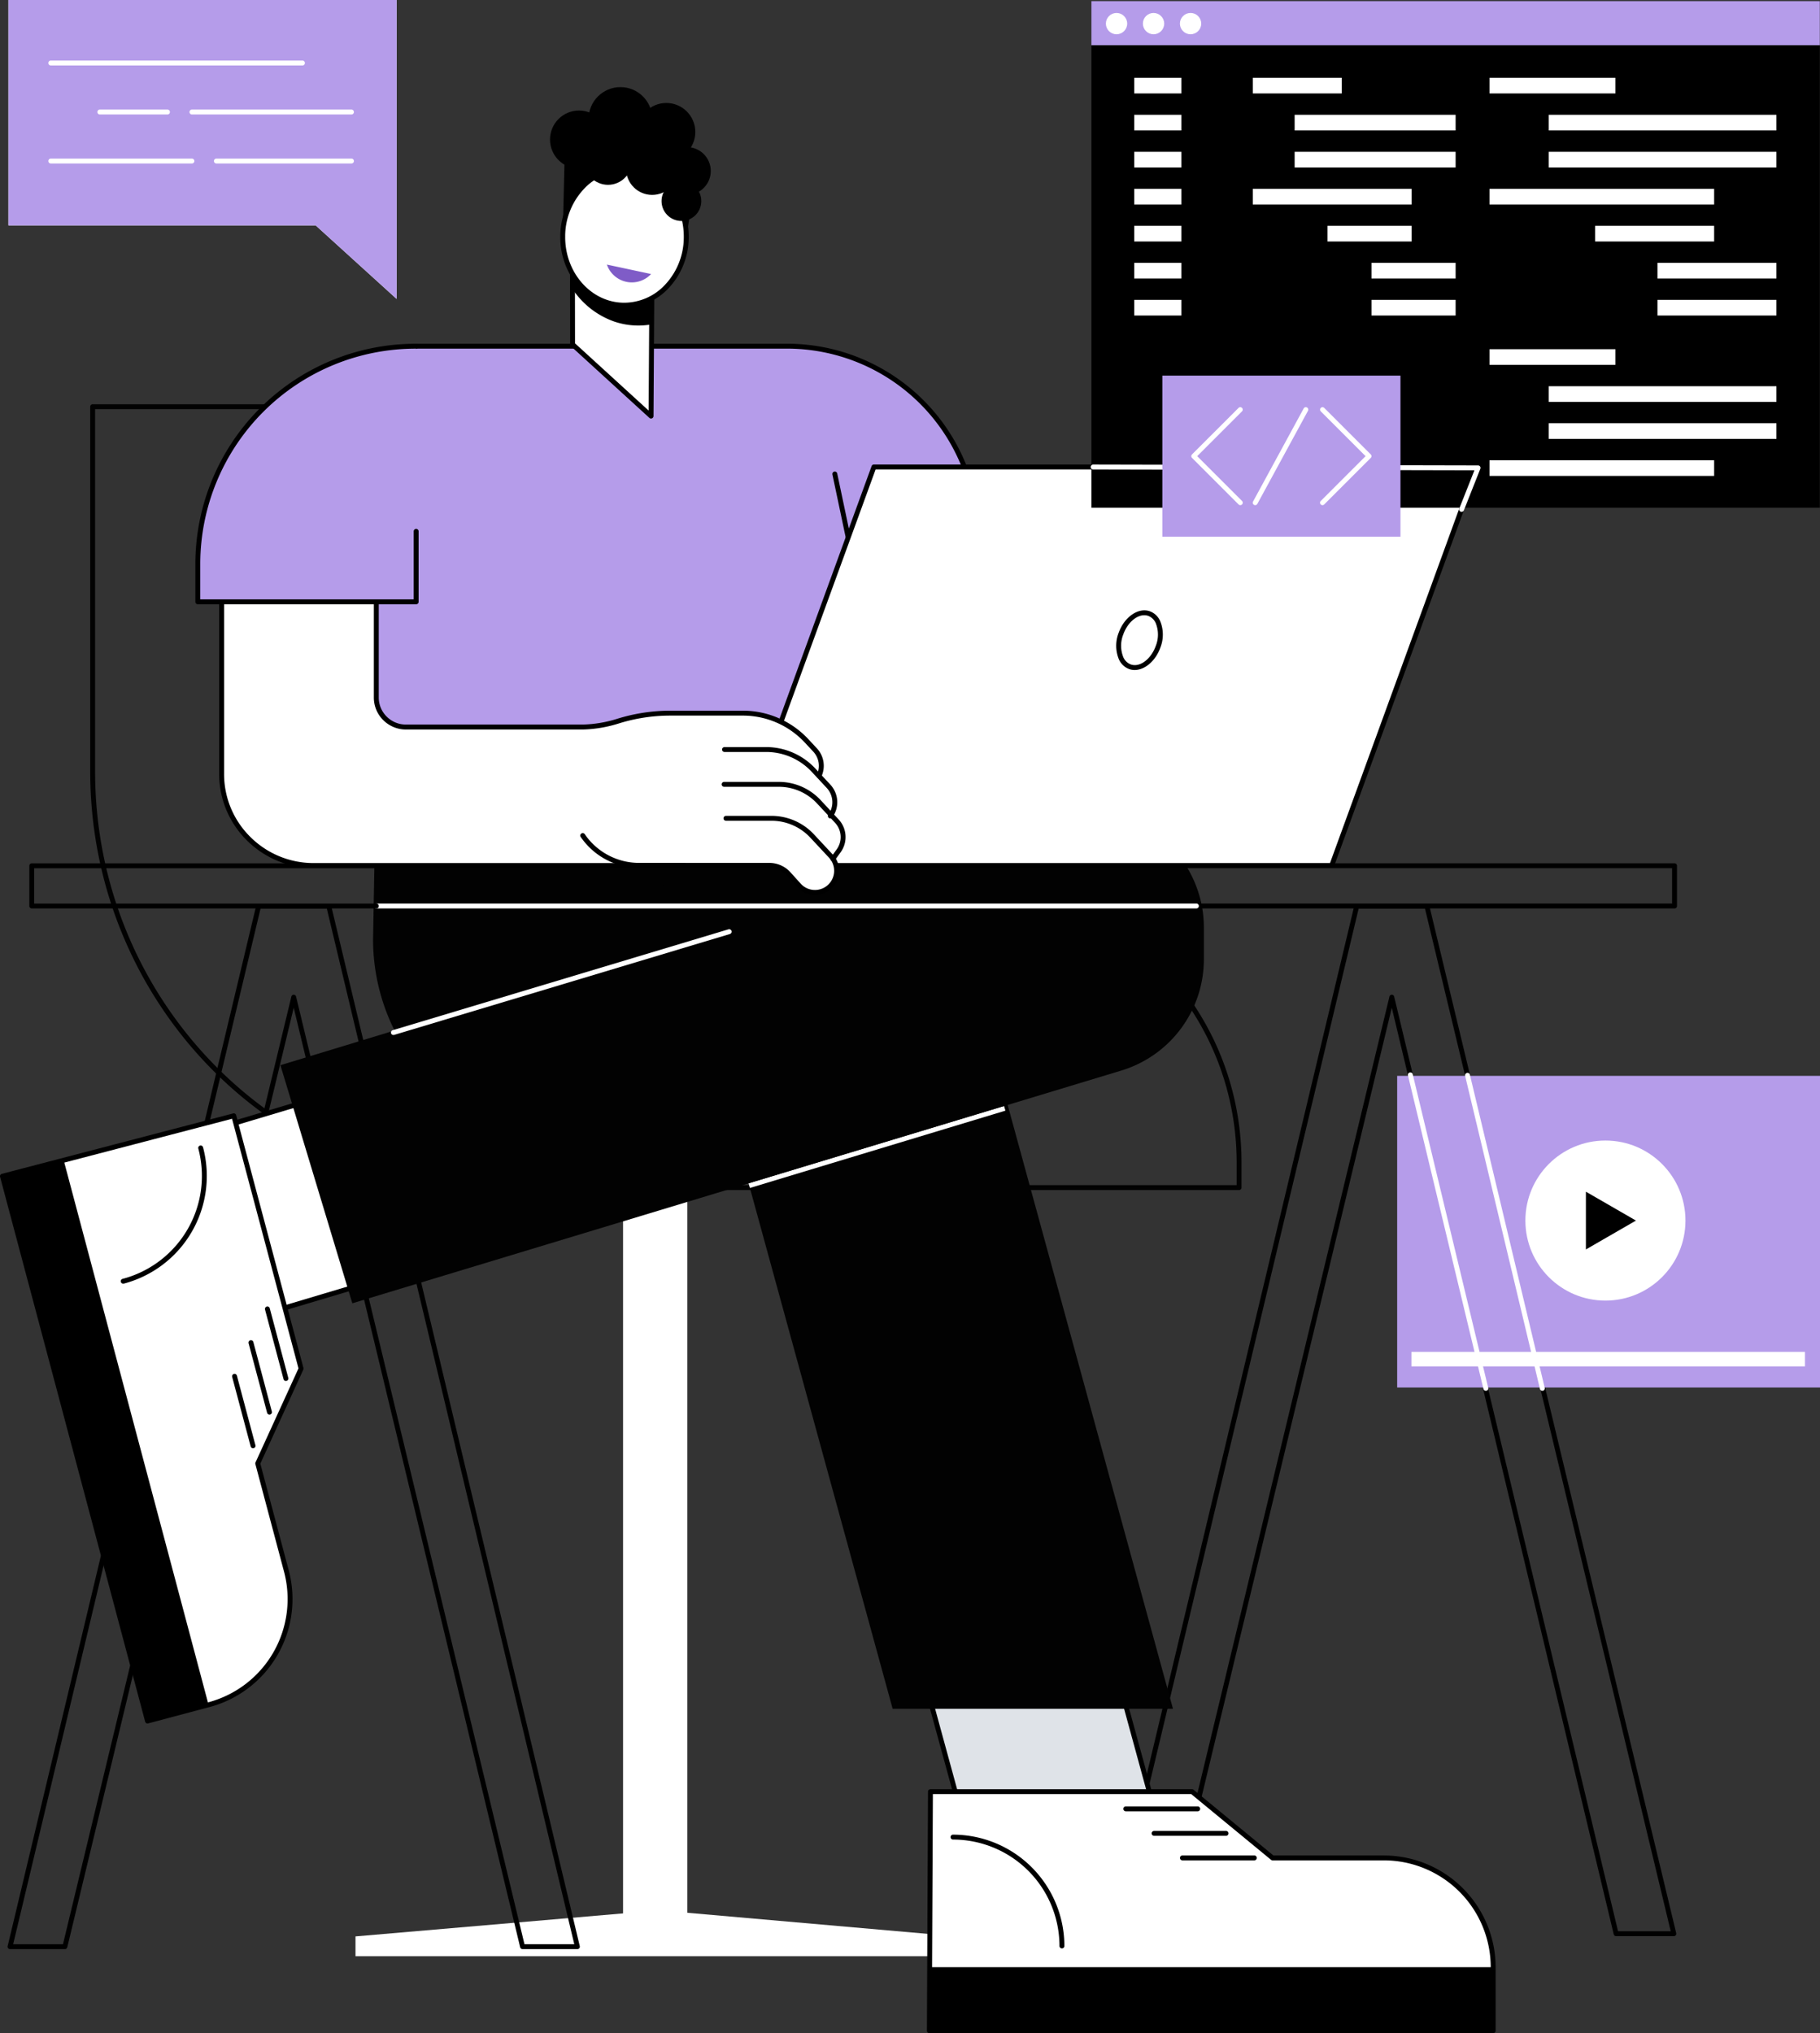
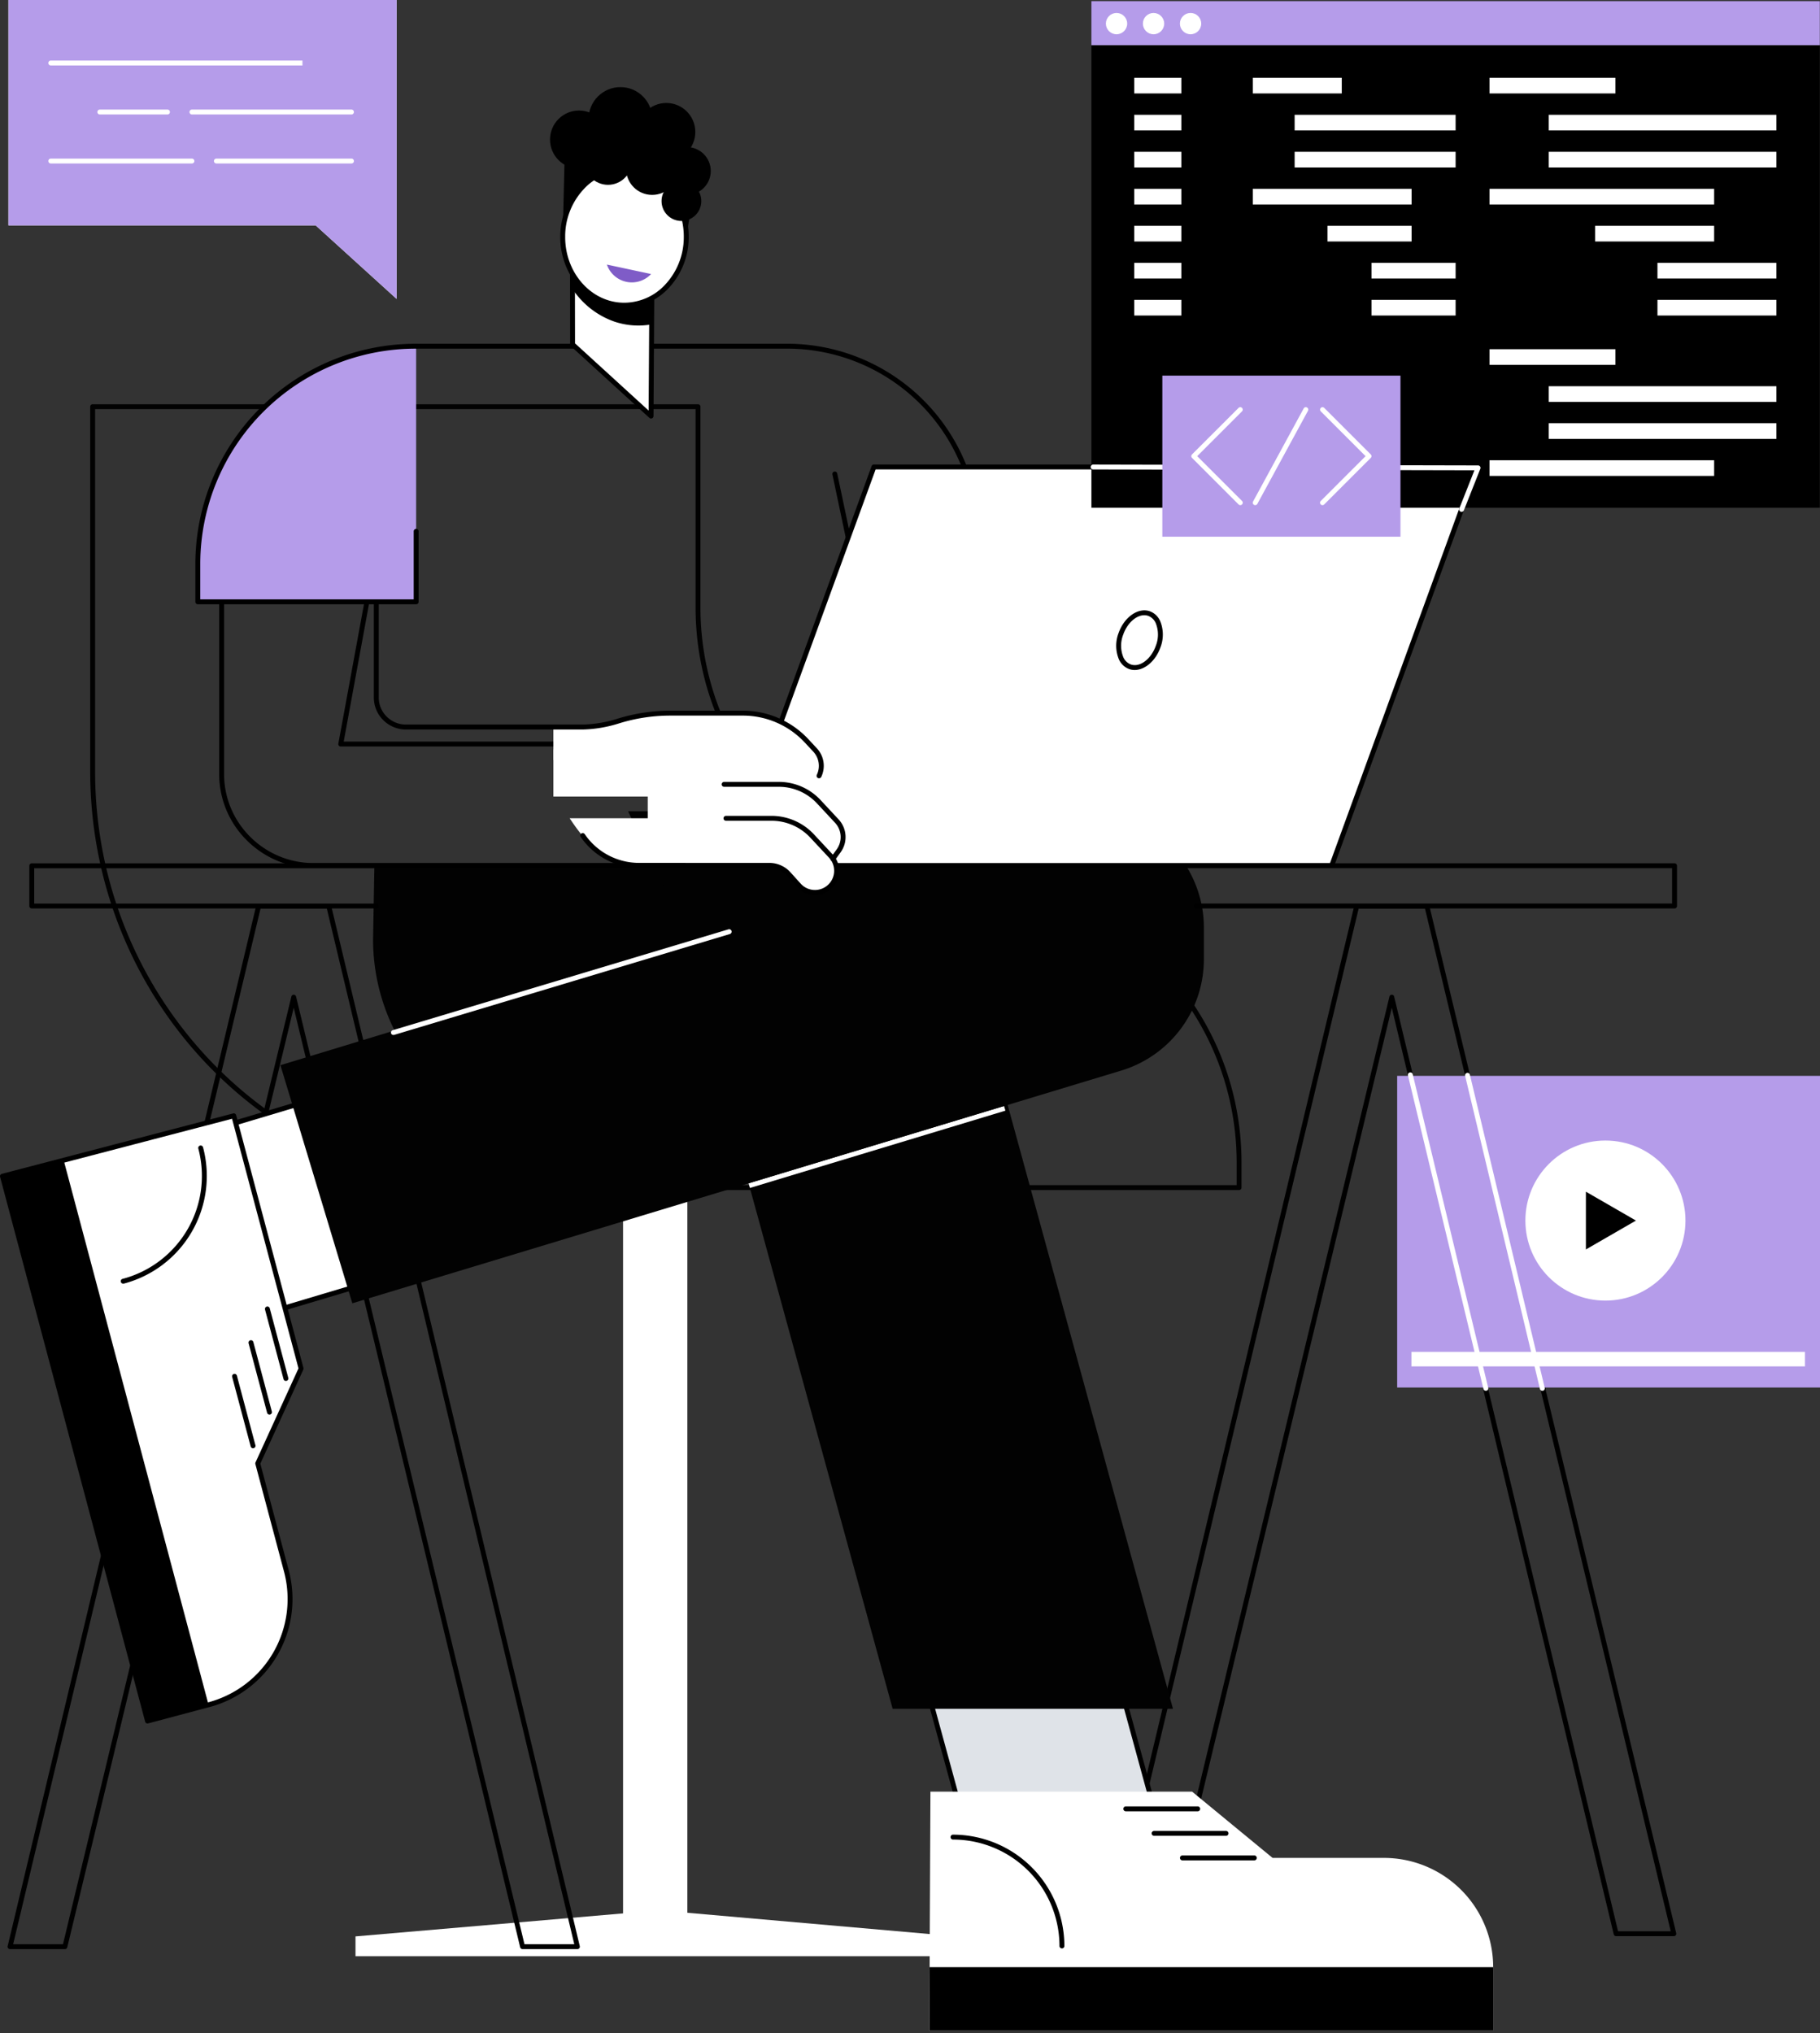
<svg xmlns="http://www.w3.org/2000/svg" width="374.631" height="418.418" viewBox="0 0 374.631 418.418">
  <rect x="0" y="0" width="374.631" height="418.418" fill="#333333" stroke="none" />
  <g id="Illustration" transform="translate(-378.663 -335)">
    <g id="Web_development" data-name="Web development" transform="translate(334.772 335)">
      <g id="Group_29" data-name="Group 29" transform="translate(43.891 17.927)">
        <g id="Group_2" data-name="Group 2" transform="translate(18.566 65.262)">
          <g id="Group_1" data-name="Group 1" transform="translate(54.608 161.125)">
            <rect id="Rectangle_2" data-name="Rectangle 2" width="13.232" height="154.014" transform="translate(55.078)" fill="#fff" />
            <path id="Path_1" data-name="Path 1" d="M970.479,2060.583l-58.557-5.14h-5.369l-59.781,5.14v4.077H970.479Z" transform="translate(-846.77 -1906.388)" fill="#fff" />
          </g>
          <path id="Path_2" data-name="Path 2" d="M844.424,860.554h-152.5c-46.311,0-83.988-38.664-83.988-86.189V699.34a.5.5,0,0,1,.5-.5H733.048a.5.5,0,0,1,.5.5v41.3c0,31.238,24.755,56.652,55.184,56.652,30.985,0,56.193,25.866,56.193,57.661v5.093A.5.5,0,0,1,844.424,860.554ZM608.943,699.845v74.52c0,46.969,37.224,85.18,82.98,85.18h152v-4.589c0-31.238-24.755-56.652-55.184-56.652-30.985,0-56.193-25.866-56.193-57.661v-40.8Z" transform="translate(-607.934 -698.836)" fill="#020202" />
        </g>
        <path id="Path_3" data-name="Path 3" d="M1533.943,1363.569h-11.29a.5.5,0,0,1-.491-.622l51.165-214.134a.5.5,0,0,1,.49-.387h14.453a.5.5,0,0,1,.49.386l50.825,211.463a.5.5,0,0,1-.49.622h-11.882a.5.5,0,0,1-.49-.387l-45.682-190.676-28.6,118.645-.49-.118.49.118-18.008,74.7A.5.5,0,0,1,1533.943,1363.569Zm-10.651-1.009h10.254l47.008-195a.5.5,0,0,1,.981,0l46.078,192.33h10.844l-50.583-210.455h-13.658Z" transform="translate(-1294.553 -980.368)" />
        <path id="Path_4" data-name="Path 4" d="M650.864,1363.56h-11.29a.5.5,0,0,1-.49-.386L592.473,1169.82l-46.611,193.354a.5.5,0,0,1-.49.386h-11.29a.5.5,0,0,1-.491-.621L584.752,1148.8a.5.5,0,0,1,.49-.387h14.442a.5.5,0,0,1,.49.387l51.179,214.137a.5.5,0,0,1-.49.621Zm-10.893-1.009h10.254l-50.938-213.128H585.64l-50.919,213.128h10.254l47.008-195a.5.5,0,0,1,.98,0Z" transform="translate(-532.013 -980.36)" />
        <g id="Group_28" data-name="Group 28">
          <g id="Group_14" data-name="Group 14" transform="translate(0 149.042)">
            <g id="Group_6" data-name="Group 6" transform="translate(0 53.332)">
              <g id="Group_3" data-name="Group 3" transform="translate(42.144)">
                <path id="Path_5" data-name="Path 5" d="M714.971,1353.324l-1.71-40.6,40.214-12.007-.613,41.29Z" transform="translate(-712.756 -1300.215)" fill="#fff" />
                <path id="Path_6" data-name="Path 6" d="M713.27,1352.126a.5.5,0,0,1-.5-.483l-1.71-40.6a.5.5,0,0,1,.359-.5l40.214-12.008a.5.5,0,0,1,.649.491l-.613,41.291a.5.5,0,0,1-.36.476L713.414,1352.1A.5.5,0,0,1,713.27,1352.126Zm-1.19-40.73,1.667,39.557,36.915-11.023.6-40.233Z" transform="translate(-711.055 -1298.513)" />
              </g>
              <g id="Group_5" data-name="Group 5" transform="translate(0 8.823)">
                <g id="Group_4" data-name="Group 4">
                  <path id="Path_7" data-name="Path 7" d="M528.938,1351.745,558.8,1463.867l12.633-3.362a22.489,22.489,0,0,0,15.952-27.518l-5.895-22.136,8.922-19.513-13.856-52.029S529.275,1351.656,528.938,1351.745Z" transform="translate(-528.434 -1338.803)" fill="#fff" />
                  <path id="Path_8" data-name="Path 8" d="M557.1,1462.669a.5.5,0,0,1-.487-.375L526.75,1350.173a.5.5,0,0,1,.358-.617c.334-.089,45.686-11.934,47.617-12.438a.5.5,0,0,1,.615.358l13.855,52.029a.5.5,0,0,1-.029.34l-8.846,19.349,5.848,21.961a22.993,22.993,0,0,1-16.309,28.135l-12.633,3.362A.516.516,0,0,1,557.1,1462.669ZM527.855,1350.4l29.6,111.145,12.146-3.232a21.985,21.985,0,0,0,15.594-26.9l-5.895-22.136a.506.506,0,0,1,.029-.339l8.846-19.349-13.68-51.37C569.784,1339.451,532.565,1349.171,527.855,1350.4Z" transform="translate(-526.733 -1337.102)" />
                </g>
                <path id="Path_9" data-name="Path 9" d="M541.544,1379.3l29.818,112.071-12.566,3.344-29.859-112.121Z" transform="translate(-528.434 -1369.65)" />
                <path id="Path_10" data-name="Path 10" d="M739.994,1586.916a.5.5,0,0,1-.487-.375l-3.808-14.3a.5.5,0,1,1,.974-.259l3.808,14.3a.5.5,0,0,1-.358.617A.5.5,0,0,1,739.994,1586.916Z" transform="translate(-687.907 -1517.99)" />
                <path id="Path_11" data-name="Path 11" d="M754.784,1556.61a.5.5,0,0,1-.487-.375l-3.808-14.3a.5.5,0,0,1,.975-.26l3.808,14.3a.505.505,0,0,1-.488.634Z" transform="translate(-699.316 -1494.614)" />
                <path id="Path_12" data-name="Path 12" d="M769.574,1526.3a.5.5,0,0,1-.487-.375l-3.808-14.3a.5.5,0,1,1,.974-.26l3.808,14.3a.5.5,0,0,1-.357.617A.509.509,0,0,1,769.574,1526.3Z" transform="translate(-710.724 -1471.237)" />
                <path id="Path_13" data-name="Path 13" d="M636.192,1394.471a.5.5,0,0,1-.13-.992,21.9,21.9,0,0,0,15.536-26.8.5.5,0,1,1,.974-.26,22.911,22.911,0,0,1-16.251,28.035A.509.509,0,0,1,636.192,1394.471Z" transform="translate(-610.776 -1359.427)" />
              </g>
            </g>
            <g id="Group_10" data-name="Group 10" transform="translate(186.389 165.684)">
              <g id="Group_7" data-name="Group 7">
                <path id="Path_14" data-name="Path 14" d="M1384.082,1792.1l10,36.533h-39.95l-10-36.533Z" transform="translate(-1343.629 -1791.597)" fill="#dfe3e8" />
                <path id="Path_15" data-name="Path 15" d="M1392.379,1827.437h-39.95a.5.5,0,0,1-.486-.371l-10-36.533a.5.5,0,0,1,.486-.637h39.949a.5.5,0,0,1,.486.371l10,36.533a.5.5,0,0,1-.486.637Zm-39.565-1.009h38.9L1382,1790.9h-38.9Z" transform="translate(-1341.927 -1789.895)" />
              </g>
              <g id="Group_9" data-name="Group 9" transform="translate(4.403 35.559)">
                <g id="Group_8" data-name="Group 8">
                  <path id="Path_16" data-name="Path 16" d="M1363.388,1996.82h116.061v-13.069a22.493,22.493,0,0,0-22.5-22.49H1434.04l-16.567-13.639h-53.858S1363.388,1996.471,1363.388,1996.82Z" transform="translate(-1362.884 -1947.118)" fill="#fff" />
-                   <path id="Path_17" data-name="Path 17" d="M1477.749,1995.623H1361.687a.5.5,0,0,1-.5-.5c0-.346.218-47.206.227-49.2a.5.5,0,0,1,.5-.5h53.857a.506.506,0,0,1,.321.115l16.427,13.524h22.733a23.023,23.023,0,0,1,23,22.994v13.069A.5.5,0,0,1,1477.749,1995.623Zm-115.555-1.009h115.051v-12.565a22.014,22.014,0,0,0-21.992-21.985h-22.914a.5.5,0,0,1-.321-.115l-16.427-13.524h-53.175C1362.394,1951.291,1362.215,1989.746,1362.194,1994.614Z" transform="translate(-1361.183 -1945.416)" />
                </g>
                <path id="Path_18" data-name="Path 18" d="M1363.389,2118.7c0-.125.029-4.952.067-13.07H1479.45v13.07Z" transform="translate(-1362.885 -2069)" />
                <path id="Path_19" data-name="Path 19" d="M1604.345,2006.077h-14.8a.5.5,0,1,1,0-1.009h14.8a.5.5,0,0,1,0,1.009Z" transform="translate(-1536.942 -1991.429)" />
                <path id="Path_20" data-name="Path 20" d="M1578.855,1983.992h-14.8a.5.5,0,1,1,0-1.009h14.8a.5.5,0,1,1,0,1.009Z" transform="translate(-1517.28 -1974.394)" />
                <path id="Path_21" data-name="Path 21" d="M1553.365,1961.907h-14.8a.5.5,0,0,1,0-1.009h14.8a.5.5,0,0,1,0,1.009Z" transform="translate(-1497.618 -1957.358)" />
                <path id="Path_22" data-name="Path 22" d="M1405.412,2009.73a.5.5,0,0,1-.5-.5,21.931,21.931,0,0,0-21.909-21.9.5.5,0,0,1,0-1.009,22.94,22.94,0,0,1,22.918,22.911A.5.5,0,0,1,1405.412,2009.73Z" transform="translate(-1377.621 -1976.964)" />
              </g>
            </g>
            <g id="Group_11" data-name="Group 11" transform="translate(76.792 11.013)">
              <path id="Path_23" data-name="Path 23" d="M862.865,1113.425l-.273,15.354a41.918,41.918,0,0,0,41.924,41.912H928.4a12.1,12.1,0,0,1,11.67,8.9l29.475,107.519h57.7l-40.6-148.276c-3.118-11.39-12.62-24.875-24.432-24.875Z" transform="translate(-862.592 -1113.425)" fill="#020202" />
            </g>
            <g id="Group_13" data-name="Group 13" transform="translate(57.729)">
              <g id="Group_12" data-name="Group 12" transform="translate(96.348 60.636)">
                <path id="Path_24" data-name="Path 24" d="M1253.832,1332.558l-52.586,15.913Z" transform="translate(-1201.099 -1332.077)" fill="#020202" />
                <rect id="Rectangle_3" data-name="Rectangle 3" width="54.941" height="1.008" transform="translate(0 15.909) rotate(-16.832)" fill="#fff" />
              </g>
              <path id="Path_25" data-name="Path 25" d="M875.711,1141.783l-81.7,24.723-14.8-49,84.073-25.555-12.5-26.691h94.56a23.95,23.95,0,0,1,23.953,23.946v6.486a23.947,23.947,0,0,1-17.014,22.919L928.3,1125.87Z" transform="translate(-779.217 -1065.258)" fill="#020202" />
              <path id="Path_26" data-name="Path 26" d="M879.35,1193.144a.5.5,0,0,1-.145-.987l69.08-20.752a.5.5,0,1,1,.29.966l-69.08,20.752A.51.51,0,0,1,879.35,1193.144Z" transform="translate(-856.067 -1147.119)" fill="#fff" />
            </g>
          </g>
          <path id="Path_27" data-name="Path 27" d="M1514.686,1113.055h-21.464a.5.5,0,1,1,0-1.009h21.464a.5.5,0,0,1,0,1.009Z" transform="translate(-1271.852 -952.307)" />
          <path id="Path_28" data-name="Path 28" d="M1688.951,1121.335h-98.424a.5.5,0,1,1,0-1.009h97.92v-7.272H1587.1a.5.5,0,1,1,0-1.009h101.855a.5.5,0,0,1,.5.5v8.281A.5.5,0,0,1,1688.951,1121.335Z" transform="translate(-1344.261 -952.307)" />
-           <path id="Path_29" data-name="Path 29" d="M1032.607,1149.271H863.8a.5.5,0,1,1,0-1.009h168.808a.5.5,0,0,1,0,1.009Z" transform="translate(-786.342 -980.243)" fill="#fff" />
          <path id="Path_30" data-name="Path 30" d="M624.543,1121.335h-70.92a.5.5,0,0,1-.5-.5v-8.281a.5.5,0,0,1,.5-.5H756.329a.5.5,0,1,1,0,1.009h-202.2v7.272h70.415a.5.5,0,1,1,0,1.009Z" transform="translate(-547.086 -952.307)" />
          <g id="Group_23" data-name="Group 23" transform="translate(40.211 52.814)">
            <g id="Group_15" data-name="Group 15" transform="translate(29.429)">
-               <path id="Path_31" data-name="Path 31" d="M971.331,753.87l-108.247-.534-.208-57.015,8.336-49.722h76.71a39.22,39.22,0,0,1,39.345,39.093L968.3,739.75Z" transform="translate(-855.659 -646.095)" fill="#b59cea" />
              <path id="Path_32" data-name="Path 32" d="M962.921,727.278h-131.1a.5.5,0,0,1-.5-.6l15.049-81.876a.5.5,0,0,1,.5-.413h76.71a39.769,39.769,0,0,1,39.849,39.6v42.783A.5.5,0,0,1,962.921,727.278Zm-130.5-1.009H962.417V683.99A38.759,38.759,0,0,0,923.576,645.4h-76.29Z" transform="translate(-831.313 -644.393)" />
              <path id="Path_33" data-name="Path 33" d="M1280.8,780.355a.5.5,0,0,1-.493-.4l-4.2-19.915a.5.5,0,1,1,.987-.208l4.2,19.915a.5.5,0,0,1-.389.6A.512.512,0,0,1,1280.8,780.355Z" transform="translate(-1174.399 -733.128)" />
            </g>
            <g id="Group_18" data-name="Group 18" transform="translate(109.264 24.852)">
              <g id="Group_16" data-name="Group 16">
                <path id="Path_34" data-name="Path 34" d="M1306.832,837.311H1182.687l29.908-82.02H1336.74Z" transform="translate(-1182.183 -754.787)" fill="#fff" />
                <path id="Path_35" data-name="Path 35" d="M1305.131,836.114H1180.986a.5.5,0,0,1-.474-.677l29.908-82.02a.5.5,0,0,1,.474-.332h124.145a.5.5,0,0,1,.474.677l-29.908,82.02A.5.5,0,0,1,1305.131,836.114Zm-123.424-1.009h123.071l29.54-81.011H1211.247Z" transform="translate(-1180.482 -753.086)" />
              </g>
              <g id="Group_17" data-name="Group 17" transform="translate(79.294 29.307)">
                <ellipse id="Ellipse_1" data-name="Ellipse 1" cx="5.813" cy="4.051" rx="5.813" ry="4.051" transform="translate(0 10.927) rotate(-70.031)" fill="#fff" />
                <path id="Path_36" data-name="Path 36" d="M1535.434,896.638a3.368,3.368,0,0,1-1.13-.192,3.741,3.741,0,0,1-2.116-2.011,7.319,7.319,0,0,1-.044-5.459c1.177-3.277,4.058-5.261,6.425-4.423a3.739,3.739,0,0,1,2.116,2.011,7.32,7.32,0,0,1,.044,5.459C1539.735,894.792,1537.523,896.638,1535.434,896.638Zm1.978-11.273c-1.661,0-3.472,1.593-4.319,3.952A6.3,6.3,0,0,0,1533.1,894a2.757,2.757,0,0,0,1.542,1.493c1.844.653,4.149-1.057,5.139-3.813a6.3,6.3,0,0,0-.006-4.686,2.758,2.758,0,0,0-1.542-1.493A2.443,2.443,0,0,0,1537.412,885.364Zm2.843,6.488h0Z" transform="translate(-1530.645 -883.652)" />
              </g>
            </g>
            <g id="Group_21" data-name="Group 21" transform="translate(4.905 38.794)">
              <g id="Group_19" data-name="Group 19" transform="translate(0.504 7.928)">
-                 <path id="Path_37" data-name="Path 37" d="M726.259,890.546V848.738H758.1v26.078a6.1,6.1,0,0,0,6.122,6.08l52.361-.015v28.5l-71.34.013A18.915,18.915,0,0,1,726.259,890.546Z" transform="translate(-726.259 -848.738)" fill="#fff" />
                <path id="Path_38" data-name="Path 38" d="M1078.455,1013.842l3.113,3.342a4.811,4.811,0,0,1,.377,6.11l-3.057,4.217-7.41-8.214h-46.547v-9.678h43.8A13.3,13.3,0,0,1,1078.455,1013.842Z" transform="translate(-956.642 -972.834)" fill="#fff" />
                <path id="Path_39" data-name="Path 39" d="M1077.02,982.544l1.761,1.891a4.811,4.811,0,0,1,.377,6.11l-3.057,4.217-7.41-8.214h-43.761v-6.733h7.427c3.072,0,8.553-2.945,15.487-2.945h16.1A17.863,17.863,0,0,1,1077.02,982.544Z" transform="translate(-956.642 -947.573)" fill="#fff" />
                <path id="Path_40" data-name="Path 40" d="M1145.055,1044.543l3.735,4.009a4.811,4.811,0,0,1,.377,6.109l-3.057,4.217-7.41-8.214h-28.839v-9.679h27A11.2,11.2,0,0,1,1145.055,1044.543Z" transform="translate(-1022.153 -997.029)" fill="#fff" />
                <path id="Path_41" data-name="Path 41" d="M1089.48,1075.129l3.9,4.182a4.419,4.419,0,0,1,.347,5.611,4.487,4.487,0,0,1-6.954.368l-2.114-2.344a5.342,5.342,0,0,0-3.967-1.76h-24.216c-6.331,0-10.787-.36-16.888-9.687l41.555.007A11.4,11.4,0,0,1,1089.48,1075.129Z" transform="translate(-967.944 -1020.567)" fill="#fff" />
              </g>
              <g id="Group_20" data-name="Group 20" transform="translate(0 7.424)">
-                 <path id="Path_43" data-name="Path 43" d="M1199.086,1022.1a.5.5,0,0,1-.408-.8,4.32,4.32,0,0,0-.338-5.47l-3.113-3.342a12.83,12.83,0,0,0-9.359-4.064H1177.3a.5.5,0,1,1,0-1.008h8.568a13.842,13.842,0,0,1,10.1,4.385l3.113,3.342a5.33,5.33,0,0,1,.416,6.749A.5.5,0,0,1,1199.086,1022.1Z" transform="translate(-1073.279 -970.628)" />
                <path id="Path_44" data-name="Path 44" d="M1199.339,1055.106a.5.5,0,0,1-.408-.8l1.191-1.642a4.32,4.32,0,0,0-.338-5.47l-3.735-4.009a10.729,10.729,0,0,0-7.826-3.4h-11.269a.5.5,0,0,1,0-1.009h11.269a11.74,11.74,0,0,1,8.564,3.719l3.735,4.009a5.331,5.331,0,0,1,.417,6.749l-1.19,1.642A.5.5,0,0,1,1199.339,1055.106Z" transform="translate(-1073.012 -994.823)" />
                <path id="Path_45" data-name="Path 45" d="M1097.478,1085.6a4.961,4.961,0,0,1-3.7-1.643l-2.115-2.344a4.842,4.842,0,0,0-3.592-1.594h-26.783a14.566,14.566,0,0,1-12.043-6.349.5.5,0,1,1,.833-.569,13.56,13.56,0,0,0,11.211,5.909h26.783a5.854,5.854,0,0,1,4.341,1.927l2.115,2.344a3.952,3.952,0,1,0,5.865-5.3l-3.9-4.182a10.927,10.927,0,0,0-7.972-3.461h-9.377a.5.5,0,0,1,0-1.009h9.377a11.94,11.94,0,0,1,8.71,3.782l3.9,4.182a4.942,4.942,0,0,1-3.382,8.3C1097.658,1085.593,1097.568,1085.6,1097.478,1085.6Z" transform="translate(-974.826 -1018.386)" />
                <path id="Path_46" data-name="Path 46" d="M743.533,908.2a19.414,19.414,0,0,1-13.771-5.667,19.171,19.171,0,0,1-5.708-13.691V846.533H756.9v26.582a5.52,5.52,0,0,0,1.644,3.943,5.6,5.6,0,0,0,3.971,1.634h36.37a25.839,25.839,0,0,0,7.219-1.229,36.864,36.864,0,0,1,10.733-1.633h15.029a18.422,18.422,0,0,1,13.439,5.836l1.761,1.891a5.29,5.29,0,0,1,.921,5.9.5.5,0,0,1-.912-.431,4.287,4.287,0,0,0-.747-4.778l-1.761-1.89a17.41,17.41,0,0,0-12.7-5.515H816.836a35.537,35.537,0,0,0-10.467,1.6,26.641,26.641,0,0,1-7.486,1.265H762.513a6.6,6.6,0,0,1-4.682-1.927,6.522,6.522,0,0,1-1.942-4.658V847.542H725.062v41.3a18.168,18.168,0,0,0,5.41,12.975,18.412,18.412,0,0,0,13.061,5.374h76.23a.5.5,0,0,1,0,1.009h-76.23Z" transform="translate(-724.053 -846.533)" />
              </g>
            </g>
            <g id="Group_22" data-name="Group 22">
              <path id="Rectangle_4" data-name="Rectangle 4" d="M44.942,0h0a0,0,0,0,1,0,0V52.605a0,0,0,0,1,0,0H0a0,0,0,0,1,0,0V44.942A44.942,44.942,0,0,1,44.942,0Z" transform="translate(0.504 0.504)" fill="#b59cea" />
              <path id="Path_47" data-name="Path 47" d="M748.047,698.007H703.105a.5.5,0,0,1-.5-.5v-7.952a45.354,45.354,0,0,1,45.446-45.158.5.5,0,1,1,0,1.008,44.344,44.344,0,0,0-44.437,44.149V697h43.933V683a.5.5,0,0,1,1.009,0v14.5A.5.5,0,0,1,748.047,698.007Z" transform="translate(-702.601 -644.393)" />
            </g>
          </g>
          <g id="Group_27" data-name="Group 27" transform="translate(113.217)">
            <g id="Group_24" data-name="Group 24" transform="translate(4.113 34.787)">
              <path id="Path_48" data-name="Path 48" d="M1042.12,585.423l16.151,14.747.2-32.108-16.383-.3Z" transform="translate(-1041.588 -567.253)" fill="#fff" />
              <path id="Path_49" data-name="Path 49" d="M1056.569,598.973a.5.5,0,0,1-.34-.132l-16.151-14.747a.5.5,0,0,1-.164-.372l-.028-17.665a.505.505,0,0,1,.151-.361.518.518,0,0,1,.363-.145l16.383.3a.5.5,0,0,1,.495.507l-.2,32.108a.5.5,0,0,1-.5.5ZM1040.923,583.5l15.149,13.833.194-30.476-15.37-.286Z" transform="translate(-1039.887 -565.552)" />
            </g>
            <path id="Path_50" data-name="Path 50" d="M1042.035,573.968l.013-6.211,16.383.3-.084,13.234a15.461,15.461,0,0,1-7.687-.571A17.118,17.118,0,0,1,1042.035,573.968Z" transform="translate(-1037.431 -532.466)" />
            <path id="Path_51" data-name="Path 51" d="M1033.309,476.116l12.684-2.884,12.74,3.182,2.309-15.473-10.837-4.957-16.382-1.373Z" transform="translate(-1030.701 -445.189)" />
            <g id="Group_25" data-name="Group 25" transform="translate(2.108 16.25)">
              <ellipse id="Ellipse_2" data-name="Ellipse 2" cx="14.063" cy="12.713" rx="14.063" ry="12.713" transform="translate(0.248 28.394) rotate(-88.945)" fill="#fff" />
              <path id="Path_52" data-name="Path 52" d="M1044.3,513.614l-.229,0c-7.287-.136-13.093-6.78-12.944-14.811a15.262,15.262,0,0,1,4.044-10.209,12.558,12.558,0,0,1,9.441-4.11c7.287.136,13.094,6.78,12.944,14.811a15.26,15.26,0,0,1-4.044,10.209A12.562,12.562,0,0,1,1044.3,513.614Zm-12.165-14.794c-.139,7.475,5.224,13.658,11.954,13.784a11.537,11.537,0,0,0,8.687-3.792,14.255,14.255,0,0,0,3.771-9.538c.139-7.475-5.224-13.658-11.955-13.783a11.53,11.53,0,0,0-8.687,3.792A14.255,14.255,0,0,0,1032.131,498.82Z" transform="translate(-1031.12 -484.48)" />
            </g>
            <path id="Path_53" data-name="Path 53" d="M1082.193,575.088a5.428,5.428,0,0,1-9.1-1.946Z" transform="translate(-1061.389 -536.62)" fill="#7f5cc7" />
            <g id="Group_26" data-name="Group 26">
              <ellipse id="Ellipse_3" data-name="Ellipse 3" cx="4.092" cy="4.095" rx="4.092" ry="4.095" transform="translate(22.956 19.359)" />
              <ellipse id="Ellipse_4" data-name="Ellipse 4" cx="4.891" cy="4.896" rx="4.891" ry="4.896" transform="translate(7.049 10.317)" />
              <ellipse id="Ellipse_5" data-name="Ellipse 5" cx="5.365" cy="5.37" rx="5.365" ry="5.37" transform="translate(15.655 11.444)" />
              <ellipse id="Ellipse_6" data-name="Ellipse 6" cx="4.916" cy="4.921" rx="4.916" ry="4.921" transform="translate(23.257 12.344)" />
              <ellipse id="Ellipse_7" data-name="Ellipse 7" cx="5.969" cy="5.974" rx="5.969" ry="5.974" transform="translate(17.969 3.264)" />
              <ellipse id="Ellipse_8" data-name="Ellipse 8" cx="6.558" cy="6.564" rx="6.558" ry="6.564" transform="translate(7.935)" />
              <ellipse id="Ellipse_9" data-name="Ellipse 9" cx="5.97" cy="5.976" rx="5.97" ry="5.976" transform="translate(0 4.818)" />
            </g>
          </g>
        </g>
      </g>
      <g id="Group_33" data-name="Group 33" transform="translate(268.4 0.233)">
        <g id="Group_31" data-name="Group 31" transform="translate(0.148)">
          <g id="Group_30" data-name="Group 30">
            <rect id="Rectangle_5" data-name="Rectangle 5" width="149.937" height="9.052" fill="#b59cea" />
            <rect id="Rectangle_6" data-name="Rectangle 6" width="149.937" height="95.121" transform="translate(0 9.141)" />
            <circle id="Ellipse_10" data-name="Ellipse 10" cx="2.193" cy="2.193" r="2.193" transform="translate(2.979 2.434)" fill="#fff" />
            <circle id="Ellipse_11" data-name="Ellipse 11" cx="2.193" cy="2.193" r="2.193" transform="translate(10.598 2.434)" fill="#fff" />
            <circle id="Ellipse_12" data-name="Ellipse 12" cx="2.193" cy="2.193" r="2.193" transform="translate(18.218 2.434)" fill="#fff" />
          </g>
        </g>
        <g id="Group_32" data-name="Group 32" transform="translate(8.962 15.774)">
          <rect id="Rectangle_7" data-name="Rectangle 7" width="9.702" height="3.223" fill="#fff" />
          <rect id="Rectangle_8" data-name="Rectangle 8" width="9.702" height="3.223" transform="translate(0 7.617)" fill="#fff" />
          <rect id="Rectangle_9" data-name="Rectangle 9" width="9.702" height="3.223" transform="translate(0 15.235)" fill="#fff" />
          <rect id="Rectangle_10" data-name="Rectangle 10" width="9.702" height="3.223" transform="translate(0 22.852)" fill="#fff" />
          <rect id="Rectangle_11" data-name="Rectangle 11" width="9.702" height="3.223" transform="translate(0 30.469)" fill="#fff" />
          <rect id="Rectangle_12" data-name="Rectangle 12" width="9.702" height="3.223" transform="translate(0 38.087)" fill="#fff" />
          <rect id="Rectangle_13" data-name="Rectangle 13" width="9.702" height="3.223" transform="translate(0 45.704)" fill="#fff" />
          <rect id="Rectangle_14" data-name="Rectangle 14" width="18.315" height="3.223" transform="translate(24.405)" fill="#fff" />
          <rect id="Rectangle_15" data-name="Rectangle 15" width="33.136" height="3.223" transform="translate(33.018 7.617)" fill="#fff" />
          <rect id="Rectangle_16" data-name="Rectangle 16" width="33.136" height="3.223" transform="translate(33.018 15.235)" fill="#fff" />
          <rect id="Rectangle_17" data-name="Rectangle 17" width="32.685" height="3.223" transform="translate(24.405 22.852)" fill="#fff" />
          <rect id="Rectangle_18" data-name="Rectangle 18" width="17.314" height="3.223" transform="translate(39.776 30.469)" fill="#fff" />
          <rect id="Rectangle_19" data-name="Rectangle 19" width="17.314" height="3.223" transform="translate(48.841 38.087)" fill="#fff" />
          <rect id="Rectangle_20" data-name="Rectangle 20" width="17.314" height="3.223" transform="translate(48.841 45.704)" fill="#fff" />
          <rect id="Rectangle_21" data-name="Rectangle 21" width="25.906" height="3.223" transform="translate(73.139)" fill="#fff" />
          <rect id="Rectangle_22" data-name="Rectangle 22" width="46.869" height="3.223" transform="translate(85.322 7.617)" fill="#fff" />
          <rect id="Rectangle_23" data-name="Rectangle 23" width="46.869" height="3.223" transform="translate(85.322 15.235)" fill="#fff" />
          <rect id="Rectangle_24" data-name="Rectangle 24" width="46.231" height="3.223" transform="translate(73.139 22.852)" fill="#fff" />
          <rect id="Rectangle_25" data-name="Rectangle 25" width="24.489" height="3.223" transform="translate(94.88 30.469)" fill="#fff" />
          <rect id="Rectangle_26" data-name="Rectangle 26" width="24.489" height="3.223" transform="translate(107.702 38.087)" fill="#fff" />
          <rect id="Rectangle_27" data-name="Rectangle 27" width="24.489" height="3.223" transform="translate(107.702 45.704)" fill="#fff" />
          <rect id="Rectangle_28" data-name="Rectangle 28" width="25.906" height="3.223" transform="translate(73.139 55.861)" fill="#fff" />
          <rect id="Rectangle_29" data-name="Rectangle 29" width="46.869" height="3.223" transform="translate(85.322 63.478)" fill="#fff" />
          <rect id="Rectangle_30" data-name="Rectangle 30" width="46.869" height="3.223" transform="translate(85.322 71.095)" fill="#fff" />
          <rect id="Rectangle_31" data-name="Rectangle 31" width="46.231" height="3.223" transform="translate(73.139 78.713)" fill="#fff" />
        </g>
        <path id="Path_54" data-name="Path 54" d="M1585,762.868a.5.5,0,0,1-.469-.69l3.11-7.855-78.486-.176a.5.5,0,0,1-.5-.505.514.514,0,0,1,.506-.5l79.227.178a.5.5,0,0,1,.468.69l-3.383,8.543A.5.5,0,0,1,1585,762.868Z" transform="translate(-1508.653 -657.767)" fill="#fff" />
      </g>
      <g id="Group_35" data-name="Group 35" transform="translate(283.148 77.302)">
        <rect id="Rectangle_32" data-name="Rectangle 32" width="49.015" height="33.149" fill="#b59cea" />
        <g id="Group_34" data-name="Group 34" transform="translate(5.962 6.495)">
          <path id="Path_55" data-name="Path 55" d="M1609.31,721.656a.5.5,0,0,1-.357-.148l-9.578-9.575a.5.5,0,0,1,0-.713l9.578-9.575a.5.5,0,0,1,.713.713l-9.221,9.218,9.221,9.218a.5.5,0,0,1-.357.861Z" transform="translate(-1599.228 -701.498)" fill="#fff" />
          <path id="Path_56" data-name="Path 56" d="M1715.653,721.656a.5.5,0,0,1-.357-.861l9.221-9.218-9.221-9.218a.5.5,0,0,1,.713-.713l9.578,9.575a.5.5,0,0,1,0,.713l-9.578,9.575A.5.5,0,0,1,1715.653,721.656Z" transform="translate(-1688.644 -701.497)" fill="#fff" />
          <path id="Path_57" data-name="Path 57" d="M1655.065,721.656a.5.5,0,0,1-.443-.745l10.417-19.15a.5.5,0,1,1,.886.482l-10.417,19.15A.5.5,0,0,1,1655.065,721.656Z" transform="translate(-1641.909 -701.497)" fill="#fff" />
        </g>
      </g>
      <g id="Group_43" data-name="Group 43" transform="translate(45.635)">
        <path id="Path_68" data-name="Path 68" d="M534.362,381.389H597.6l16.661,15.129V335h-79.9Z" transform="translate(-534.362 -335)" fill="#fff" />
        <path id="Path_69" data-name="Path 69" d="M534.362,381.389H597.6l16.661,15.129V335h-79.9Z" transform="translate(-534.362 -335)" fill="#b59cea" />
        <g id="Group_42" data-name="Group 42" transform="translate(8.209 12.464)">
-           <path id="Path_70" data-name="Path 70" d="M622.569,390.523h-51.8a.5.5,0,1,1,0-1.009h51.8a.5.5,0,1,1,0,1.009Z" transform="translate(-570.267 -389.514)" fill="#fff" />
+           <path id="Path_70" data-name="Path 70" d="M622.569,390.523h-51.8a.5.5,0,1,1,0-1.009h51.8Z" transform="translate(-570.267 -389.514)" fill="#fff" />
          <path id="Path_71" data-name="Path 71" d="M628.817,434.634H614.9a.5.5,0,0,1,0-1.009h13.921a.5.5,0,1,1,0,1.009Z" transform="translate(-604.303 -423.539)" fill="#fff" />
          <path id="Path_72" data-name="Path 72" d="M730.676,434.634H697.843a.5.5,0,0,1,0-1.009h32.833a.5.5,0,0,1,0,1.009Z" transform="translate(-668.285 -423.539)" fill="#fff" />
          <path id="Path_73" data-name="Path 73" d="M599.816,478.746H570.771a.5.5,0,1,1,0-1.009h29.045a.5.5,0,0,1,0,1.009Z" transform="translate(-570.267 -457.565)" fill="#fff" />
          <path id="Path_74" data-name="Path 74" d="M747.663,478.746h-27.8a.5.5,0,1,1,0-1.009h27.8a.5.5,0,0,1,0,1.009Z" transform="translate(-685.272 -457.565)" fill="#fff" />
        </g>
      </g>
      <g id="Group_46" data-name="Group 46" transform="translate(331.485 220.698)">
        <g id="Group_44" data-name="Group 44" transform="translate(0 0.712)">
          <rect id="Rectangle_35" data-name="Rectangle 35" width="87.037" height="64.138" fill="#b59cea" />
          <ellipse id="Ellipse_13" data-name="Ellipse 13" cx="16.475" cy="16.47" rx="16.475" ry="16.47" transform="translate(26.393 13.311)" fill="#fff" />
          <path id="Path_75" data-name="Path 75" d="M1964.786,1413.567l-10.3-5.943v11.887Z" transform="translate(-1915.636 -1383.785)" />
          <rect id="Rectangle_36" data-name="Rectangle 36" width="81.009" height="2.981" transform="translate(2.933 56.806)" fill="#fff" />
        </g>
        <g id="Group_45" data-name="Group 45" transform="translate(2.21)">
          <path id="Path_76" data-name="Path 76" d="M1861.59,1366.08a.5.5,0,0,1-.49-.387l-15.4-64.431a.5.5,0,1,1,.981-.234l15.4,64.431a.5.5,0,0,1-.491.621Z" transform="translate(-1833.92 -1300.551)" fill="#fff" />
          <path id="Path_77" data-name="Path 77" d="M1810.266,1365.779a.5.5,0,0,1-.49-.386l-15.534-64.52a.5.5,0,1,1,.98-.236l15.534,64.52a.5.5,0,0,1-.491.622Z" transform="translate(-1794.228 -1300.25)" fill="#fff" />
        </g>
      </g>
    </g>
  </g>
</svg>